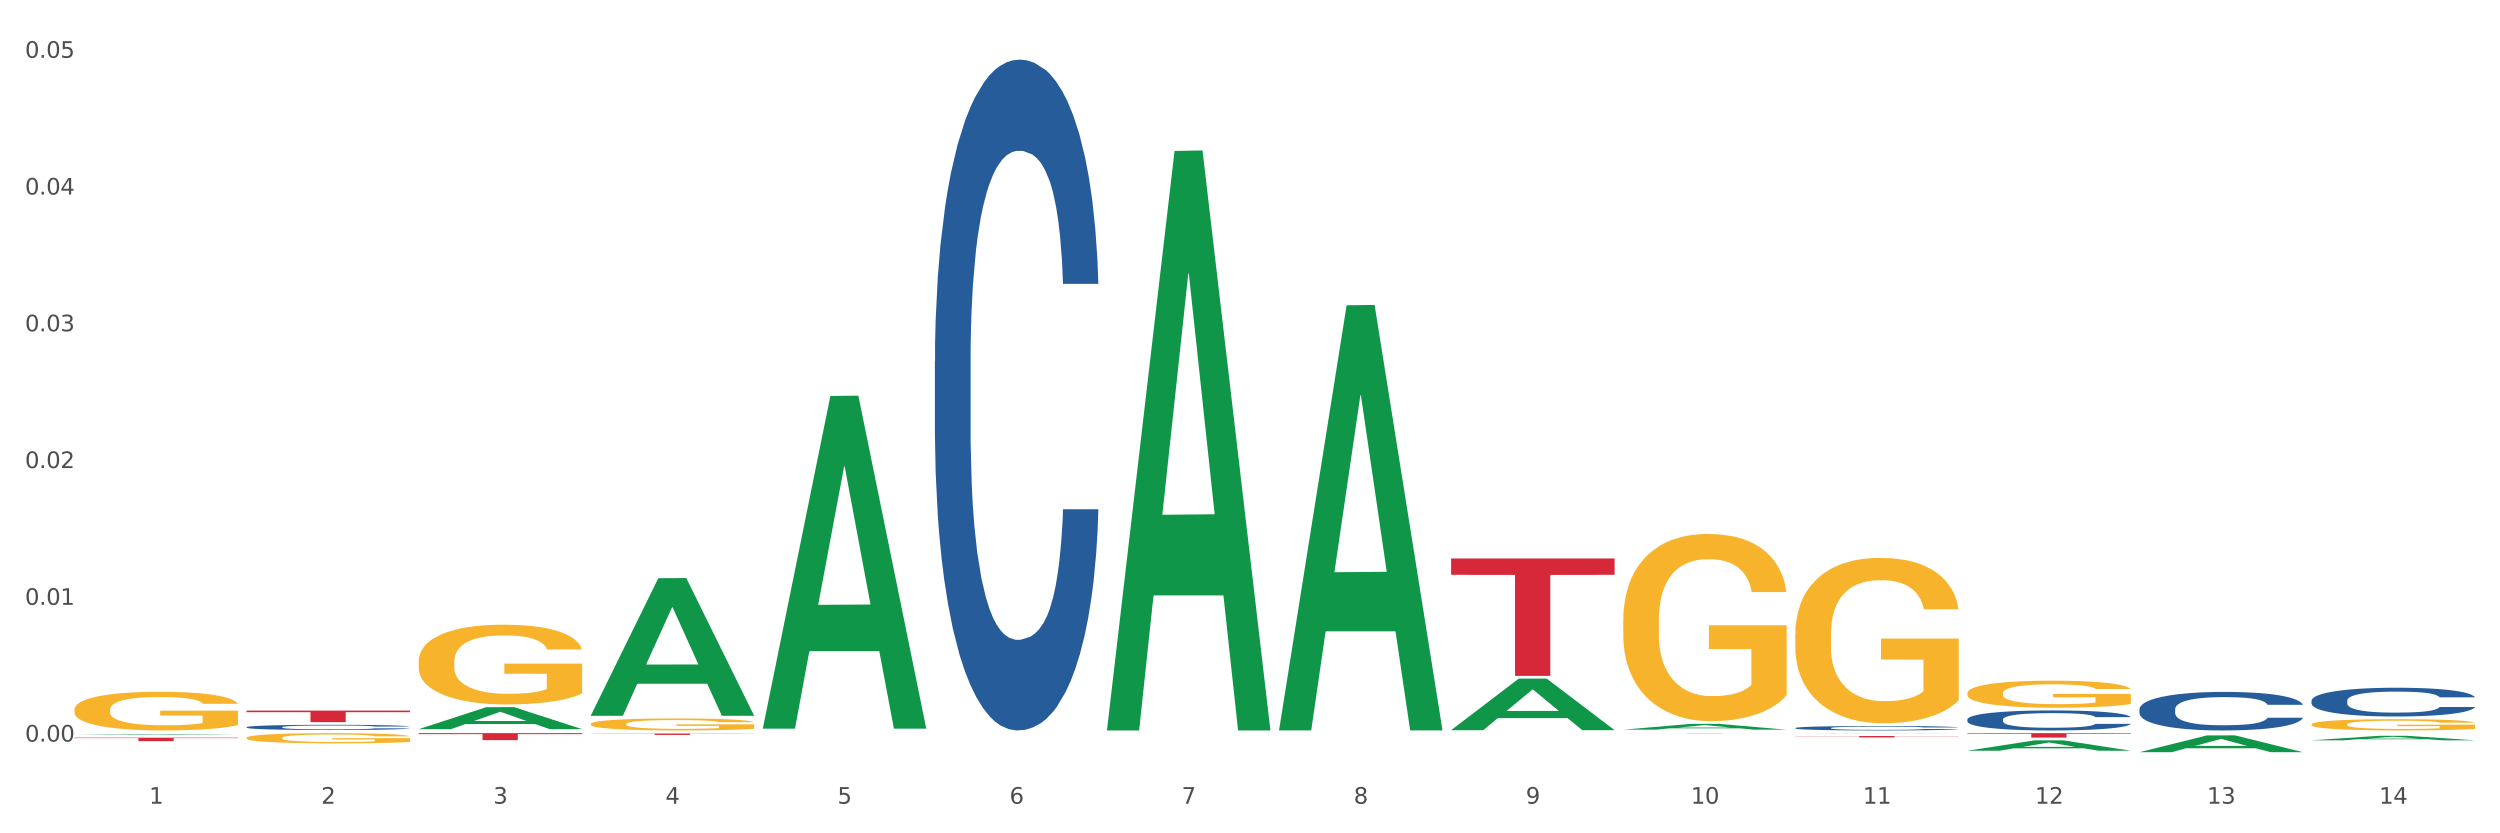
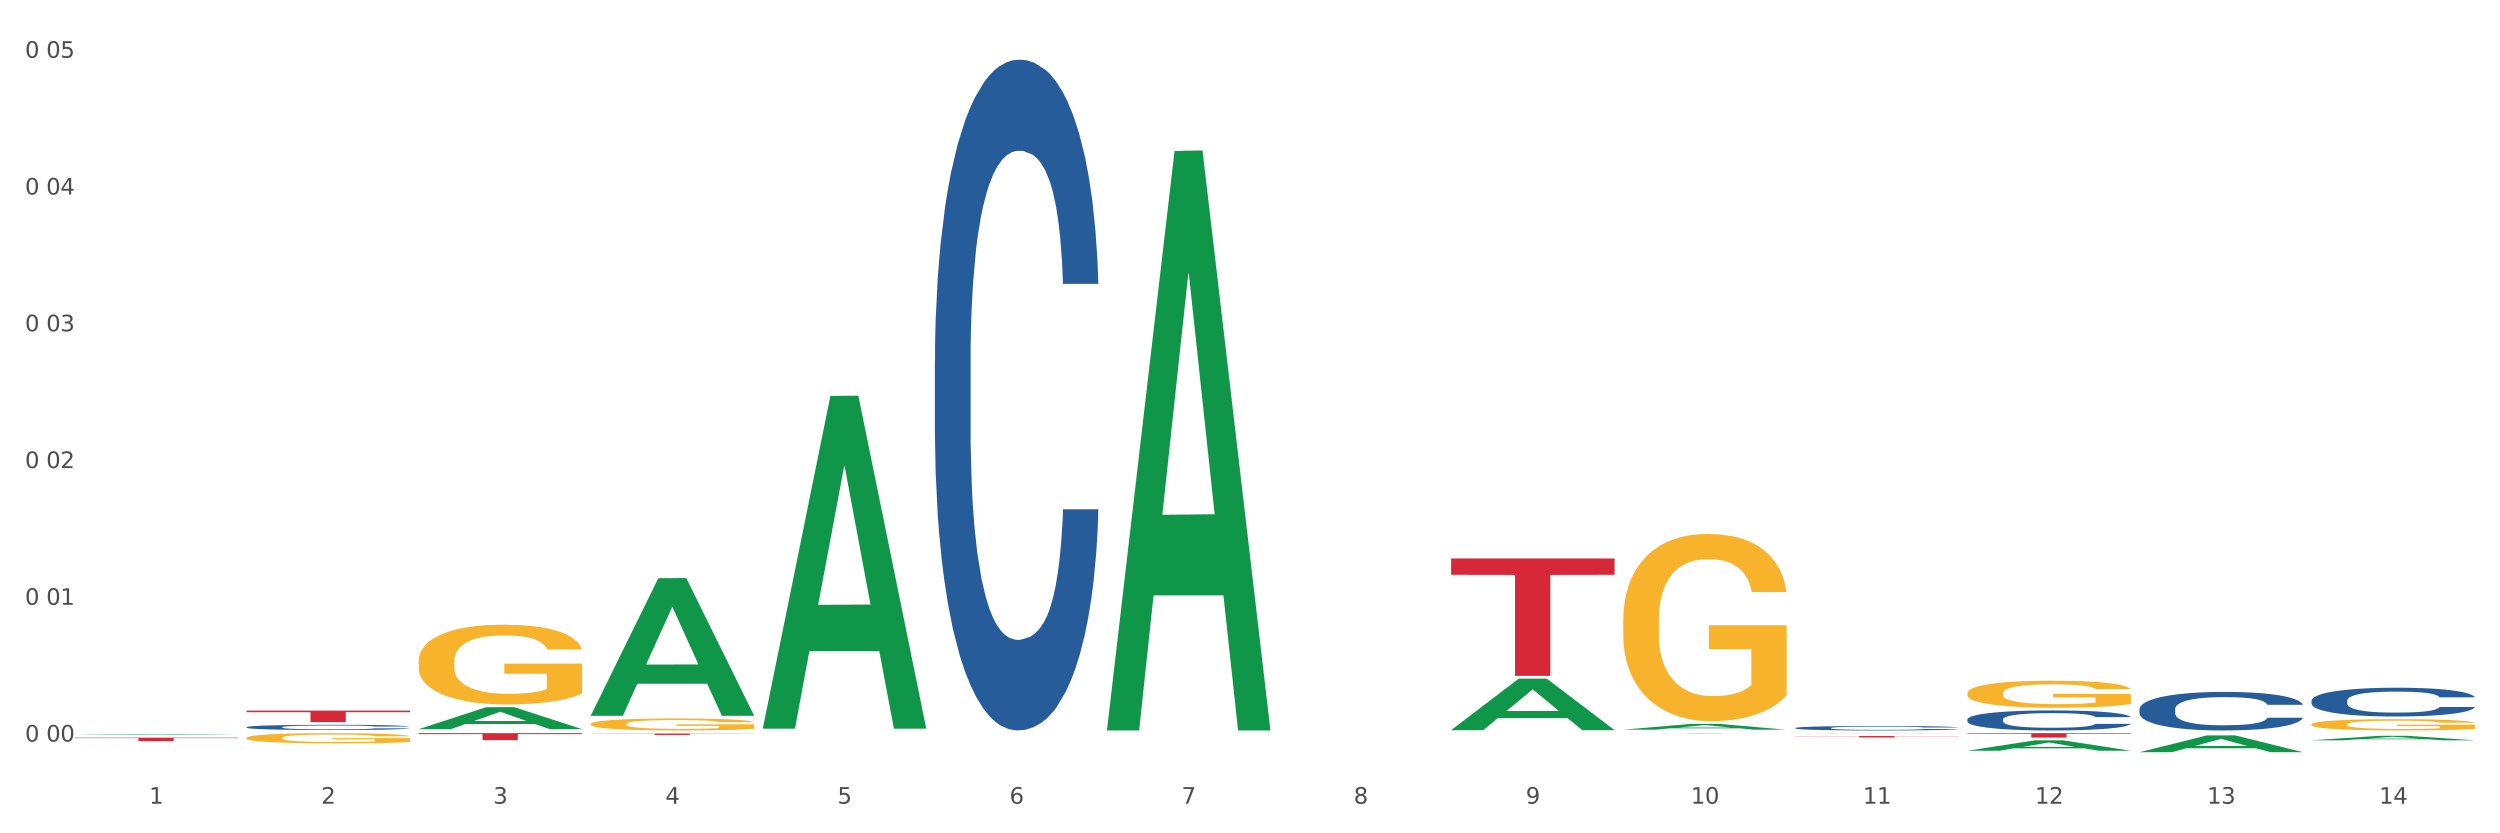
<svg xmlns="http://www.w3.org/2000/svg" xmlns:xlink="http://www.w3.org/1999/xlink" width="1080pt" height="360pt" viewBox="0 0 1080 360" version="1.1">
  <rect x="0" y="0" width="1080" height="360" fill="#333333" stroke="none" />
  <defs>
    <style type="text/css">*{stroke-linejoin: round; stroke-linecap: butt}</style>
  </defs>
  <g id="figure_1">
    <g id="patch_1">
      <path d="M 0 360  L 1080 360  L 1080 0  L 0 0  z " style="fill: #ffffff; stroke: #ffffff; stroke-linejoin: miter" />
    </g>
    <g id="axes_1">
      <g id="matplotlib.axis_1">
        <g id="xtick_1">
          <g id="text_1">
            <g style="fill: #4d4d4d" transform="translate(64.432 347.204) scale(0.096 -0.096)">
              <defs>
                <path id="DejaVuSans-31" d="M 794 531  L 1825 531  L 1825 4091  L 703 3866  L 703 4441  L 1819 4666  L 2450 4666  L 2450 531  L 3481 531  L 3481 0  L 794 0  L 794 531  z " transform="scale(0.016)" />
              </defs>
              <use xlink:href="#DejaVuSans-31" />
            </g>
          </g>
        </g>
        <g id="xtick_2">
          <g id="text_2">
            <g style="fill: #4d4d4d" transform="translate(138.771 347.204) scale(0.096 -0.096)">
              <defs>
                <path id="DejaVuSans-32" d="M 1228 531  L 3431 531  L 3431 0  L 469 0  L 469 531  Q 828 903 1448 1529  Q 2069 2156 2228 2338  Q 2531 2678 2651 2914  Q 2772 3150 2772 3378  Q 2772 3750 2511 3984  Q 2250 4219 1831 4219  Q 1534 4219 1204 4116  Q 875 4013 500 3803  L 500 4441  Q 881 4594 1212 4672  Q 1544 4750 1819 4750  Q 2544 4750 2975 4387  Q 3406 4025 3406 3419  Q 3406 3131 3298 2873  Q 3191 2616 2906 2266  Q 2828 2175 2409 1742  Q 1991 1309 1228 531  z " transform="scale(0.016)" />
              </defs>
              <use xlink:href="#DejaVuSans-32" />
            </g>
          </g>
        </g>
        <g id="xtick_3">
          <g id="text_3">
            <g style="fill: #4d4d4d" transform="translate(213.109 347.204) scale(0.096 -0.096)">
              <defs>
                <path id="DejaVuSans-33" d="M 2597 2516  Q 3050 2419 3304 2112  Q 3559 1806 3559 1356  Q 3559 666 3084 287  Q 2609 -91 1734 -91  Q 1441 -91 1130 -33  Q 819 25 488 141  L 488 750  Q 750 597 1062 519  Q 1375 441 1716 441  Q 2309 441 2620 675  Q 2931 909 2931 1356  Q 2931 1769 2642 2001  Q 2353 2234 1838 2234  L 1294 2234  L 1294 2753  L 1863 2753  Q 2328 2753 2575 2939  Q 2822 3125 2822 3475  Q 2822 3834 2567 4026  Q 2313 4219 1838 4219  Q 1578 4219 1281 4162  Q 984 4106 628 3988  L 628 4550  Q 988 4650 1302 4700  Q 1616 4750 1894 4750  Q 2613 4750 3031 4423  Q 3450 4097 3450 3541  Q 3450 3153 3228 2886  Q 3006 2619 2597 2516  z " transform="scale(0.016)" />
              </defs>
              <use xlink:href="#DejaVuSans-33" />
            </g>
          </g>
        </g>
        <g id="xtick_4">
          <g id="text_4">
            <g style="fill: #4d4d4d" transform="translate(287.448 347.204) scale(0.096 -0.096)">
              <defs>
                <path id="DejaVuSans-34" d="M 2419 4116  L 825 1625  L 2419 1625  L 2419 4116  z M 2253 4666  L 3047 4666  L 3047 1625  L 3713 1625  L 3713 1100  L 3047 1100  L 3047 0  L 2419 0  L 2419 1100  L 313 1100  L 313 1709  L 2253 4666  z " transform="scale(0.016)" />
              </defs>
              <use xlink:href="#DejaVuSans-34" />
            </g>
          </g>
        </g>
        <g id="xtick_5">
          <g id="text_5">
            <g style="fill: #4d4d4d" transform="translate(361.787 347.204) scale(0.096 -0.096)">
              <defs>
                <path id="DejaVuSans-35" d="M 691 4666  L 3169 4666  L 3169 4134  L 1269 4134  L 1269 2991  Q 1406 3038 1543 3061  Q 1681 3084 1819 3084  Q 2600 3084 3056 2656  Q 3513 2228 3513 1497  Q 3513 744 3044 326  Q 2575 -91 1722 -91  Q 1428 -91 1123 -41  Q 819 9 494 109  L 494 744  Q 775 591 1075 516  Q 1375 441 1709 441  Q 2250 441 2565 725  Q 2881 1009 2881 1497  Q 2881 1984 2565 2268  Q 2250 2553 1709 2553  Q 1456 2553 1204 2497  Q 953 2441 691 2322  L 691 4666  z " transform="scale(0.016)" />
              </defs>
              <use xlink:href="#DejaVuSans-35" />
            </g>
          </g>
        </g>
        <g id="xtick_6">
          <g id="text_6">
            <g style="fill: #4d4d4d" transform="translate(436.125 347.204) scale(0.096 -0.096)">
              <defs>
                <path id="DejaVuSans-36" d="M 2113 2584  Q 1688 2584 1439 2293  Q 1191 2003 1191 1497  Q 1191 994 1439 701  Q 1688 409 2113 409  Q 2538 409 2786 701  Q 3034 994 3034 1497  Q 3034 2003 2786 2293  Q 2538 2584 2113 2584  z M 3366 4563  L 3366 3988  Q 3128 4100 2886 4159  Q 2644 4219 2406 4219  Q 1781 4219 1451 3797  Q 1122 3375 1075 2522  Q 1259 2794 1537 2939  Q 1816 3084 2150 3084  Q 2853 3084 3261 2657  Q 3669 2231 3669 1497  Q 3669 778 3244 343  Q 2819 -91 2113 -91  Q 1303 -91 875 529  Q 447 1150 447 2328  Q 447 3434 972 4092  Q 1497 4750 2381 4750  Q 2619 4750 2861 4703  Q 3103 4656 3366 4563  z " transform="scale(0.016)" />
              </defs>
              <use xlink:href="#DejaVuSans-36" />
            </g>
          </g>
        </g>
        <g id="xtick_7">
          <g id="text_7">
            <g style="fill: #4d4d4d" transform="translate(510.464 347.204) scale(0.096 -0.096)">
              <defs>
                <path id="DejaVuSans-37" d="M 525 4666  L 3525 4666  L 3525 4397  L 1831 0  L 1172 0  L 2766 4134  L 525 4134  L 525 4666  z " transform="scale(0.016)" />
              </defs>
              <use xlink:href="#DejaVuSans-37" />
            </g>
          </g>
        </g>
        <g id="xtick_8">
          <g id="text_8">
            <g style="fill: #4d4d4d" transform="translate(584.803 347.204) scale(0.096 -0.096)">
              <defs>
                <path id="DejaVuSans-38" d="M 2034 2216  Q 1584 2216 1326 1975  Q 1069 1734 1069 1313  Q 1069 891 1326 650  Q 1584 409 2034 409  Q 2484 409 2743 651  Q 3003 894 3003 1313  Q 3003 1734 2745 1975  Q 2488 2216 2034 2216  z M 1403 2484  Q 997 2584 770 2862  Q 544 3141 544 3541  Q 544 4100 942 4425  Q 1341 4750 2034 4750  Q 2731 4750 3128 4425  Q 3525 4100 3525 3541  Q 3525 3141 3298 2862  Q 3072 2584 2669 2484  Q 3125 2378 3379 2068  Q 3634 1759 3634 1313  Q 3634 634 3220 271  Q 2806 -91 2034 -91  Q 1263 -91 848 271  Q 434 634 434 1313  Q 434 1759 690 2068  Q 947 2378 1403 2484  z M 1172 3481  Q 1172 3119 1398 2916  Q 1625 2713 2034 2713  Q 2441 2713 2670 2916  Q 2900 3119 2900 3481  Q 2900 3844 2670 4047  Q 2441 4250 2034 4250  Q 1625 4250 1398 4047  Q 1172 3844 1172 3481  z " transform="scale(0.016)" />
              </defs>
              <use xlink:href="#DejaVuSans-38" />
            </g>
          </g>
        </g>
        <g id="xtick_9">
          <g id="text_9">
            <g style="fill: #4d4d4d" transform="translate(659.142 347.204) scale(0.096 -0.096)">
              <defs>
                <path id="DejaVuSans-39" d="M 703 97  L 703 672  Q 941 559 1184 500  Q 1428 441 1663 441  Q 2288 441 2617 861  Q 2947 1281 2994 2138  Q 2813 1869 2534 1725  Q 2256 1581 1919 1581  Q 1219 1581 811 2004  Q 403 2428 403 3163  Q 403 3881 828 4315  Q 1253 4750 1959 4750  Q 2769 4750 3195 4129  Q 3622 3509 3622 2328  Q 3622 1225 3098 567  Q 2575 -91 1691 -91  Q 1453 -91 1209 -44  Q 966 3 703 97  z M 1959 2075  Q 2384 2075 2632 2365  Q 2881 2656 2881 3163  Q 2881 3666 2632 3958  Q 2384 4250 1959 4250  Q 1534 4250 1286 3958  Q 1038 3666 1038 3163  Q 1038 2656 1286 2365  Q 1534 2075 1959 2075  z " transform="scale(0.016)" />
              </defs>
              <use xlink:href="#DejaVuSans-39" />
            </g>
          </g>
        </g>
        <g id="xtick_10">
          <g id="text_10">
            <g style="fill: #4d4d4d" transform="translate(730.426 347.204) scale(0.096 -0.096)">
              <defs>
                <path id="DejaVuSans-30" d="M 2034 4250  Q 1547 4250 1301 3770  Q 1056 3291 1056 2328  Q 1056 1369 1301 889  Q 1547 409 2034 409  Q 2525 409 2770 889  Q 3016 1369 3016 2328  Q 3016 3291 2770 3770  Q 2525 4250 2034 4250  z M 2034 4750  Q 2819 4750 3233 4129  Q 3647 3509 3647 2328  Q 3647 1150 3233 529  Q 2819 -91 2034 -91  Q 1250 -91 836 529  Q 422 1150 422 2328  Q 422 3509 836 4129  Q 1250 4750 2034 4750  z " transform="scale(0.016)" />
              </defs>
              <use xlink:href="#DejaVuSans-31" />
              <use xlink:href="#DejaVuSans-30" transform="translate(63.623 0)" />
            </g>
          </g>
        </g>
        <g id="xtick_11">
          <g id="text_11">
            <g style="fill: #4d4d4d" transform="translate(804.765 347.204) scale(0.096 -0.096)">
              <use xlink:href="#DejaVuSans-31" />
              <use xlink:href="#DejaVuSans-31" transform="translate(63.623 0)" />
            </g>
          </g>
        </g>
        <g id="xtick_12">
          <g id="text_12">
            <g style="fill: #4d4d4d" transform="translate(879.104 347.204) scale(0.096 -0.096)">
              <use xlink:href="#DejaVuSans-31" />
              <use xlink:href="#DejaVuSans-32" transform="translate(63.623 0)" />
            </g>
          </g>
        </g>
        <g id="xtick_13">
          <g id="text_13">
            <g style="fill: #4d4d4d" transform="translate(953.442 347.204) scale(0.096 -0.096)">
              <use xlink:href="#DejaVuSans-31" />
              <use xlink:href="#DejaVuSans-33" transform="translate(63.623 0)" />
            </g>
          </g>
        </g>
        <g id="xtick_14">
          <g id="text_14">
            <g style="fill: #4d4d4d" transform="translate(1027.781 347.204) scale(0.096 -0.096)">
              <use xlink:href="#DejaVuSans-31" />
              <use xlink:href="#DejaVuSans-34" transform="translate(63.623 0)" />
            </g>
          </g>
        </g>
        <g id="xtick_15" />
        <g id="xtick_16" />
        <g id="xtick_17" />
        <g id="xtick_18" />
        <g id="xtick_19" />
        <g id="xtick_20" />
        <g id="xtick_21" />
        <g id="xtick_22" />
        <g id="xtick_23" />
        <g id="xtick_24" />
        <g id="xtick_25" />
        <g id="xtick_26" />
        <g id="xtick_27" />
      </g>
      <g id="matplotlib.axis_2">
        <g id="ytick_1">
          <g id="text_15">
            <g style="fill: #4d4d4d" transform="translate(10.8 320.365) scale(0.096 -0.096)">
              <defs>
-                 <path id="DejaVuSans-2e" d="M 684 794  L 1344 794  L 1344 0  L 684 0  L 684 794  z " transform="scale(0.016)" />
-               </defs>
+                 </defs>
              <use xlink:href="#DejaVuSans-30" />
              <use xlink:href="#DejaVuSans-2e" transform="translate(63.623 0)" />
              <use xlink:href="#DejaVuSans-30" transform="translate(95.41 0)" />
              <use xlink:href="#DejaVuSans-30" transform="translate(159.033 0)" />
            </g>
          </g>
        </g>
        <g id="ytick_2">
          <g id="text_16">
            <g style="fill: #4d4d4d" transform="translate(10.8 261.286) scale(0.096 -0.096)">
              <use xlink:href="#DejaVuSans-30" />
              <use xlink:href="#DejaVuSans-2e" transform="translate(63.623 0)" />
              <use xlink:href="#DejaVuSans-30" transform="translate(95.41 0)" />
              <use xlink:href="#DejaVuSans-31" transform="translate(159.033 0)" />
            </g>
          </g>
        </g>
        <g id="ytick_3">
          <g id="text_17">
            <g style="fill: #4d4d4d" transform="translate(10.8 202.207) scale(0.096 -0.096)">
              <use xlink:href="#DejaVuSans-30" />
              <use xlink:href="#DejaVuSans-2e" transform="translate(63.623 0)" />
              <use xlink:href="#DejaVuSans-30" transform="translate(95.41 0)" />
              <use xlink:href="#DejaVuSans-32" transform="translate(159.033 0)" />
            </g>
          </g>
        </g>
        <g id="ytick_4">
          <g id="text_18">
            <g style="fill: #4d4d4d" transform="translate(10.8 143.128) scale(0.096 -0.096)">
              <use xlink:href="#DejaVuSans-30" />
              <use xlink:href="#DejaVuSans-2e" transform="translate(63.623 0)" />
              <use xlink:href="#DejaVuSans-30" transform="translate(95.41 0)" />
              <use xlink:href="#DejaVuSans-33" transform="translate(159.033 0)" />
            </g>
          </g>
        </g>
        <g id="ytick_5">
          <g id="text_19">
            <g style="fill: #4d4d4d" transform="translate(10.8 84.049) scale(0.096 -0.096)">
              <use xlink:href="#DejaVuSans-30" />
              <use xlink:href="#DejaVuSans-2e" transform="translate(63.623 0)" />
              <use xlink:href="#DejaVuSans-30" transform="translate(95.41 0)" />
              <use xlink:href="#DejaVuSans-34" transform="translate(159.033 0)" />
            </g>
          </g>
        </g>
        <g id="ytick_6">
          <g id="text_20">
            <g style="fill: #4d4d4d" transform="translate(10.8 24.97) scale(0.096 -0.096)">
              <use xlink:href="#DejaVuSans-30" />
              <use xlink:href="#DejaVuSans-2e" transform="translate(63.623 0)" />
              <use xlink:href="#DejaVuSans-30" transform="translate(95.41 0)" />
              <use xlink:href="#DejaVuSans-35" transform="translate(159.033 0)" />
            </g>
          </g>
        </g>
        <g id="ytick_7" />
        <g id="ytick_8" />
        <g id="ytick_9" />
        <g id="ytick_10" />
        <g id="ytick_11" />
      </g>
      <g id="PolyCollection_1">
        <path d="M 329.53 314.512  L 329.603 314.377  L 358.725 171.055  L 370.811 170.92  L 400.152 314.782  L 386.173 314.782  L 379.839 281.282  L 349.77 281.282  L 349.551 281.822  L 343.436 314.782  L 329.53 314.782  L 329.53 314.512  L 353.556 261.29  L 376.053 261.154  L 364.914 201.583  L 364.768 201.313  L 364.622 201.718  L 353.483 261.154  L 353.556 261.29  L 329.53 314.512  z " clip-path="url(#p7971cd06d1)" style="fill: #109648" />
        <path d="M 255.191 309.102  L 255.264 309.046  L 284.386 249.778  L 296.472 249.722  L 325.813 309.214  L 311.834 309.214  L 305.5 295.36  L 275.431 295.36  L 275.213 295.584  L 269.097 309.214  L 255.191 309.214  L 255.191 309.102  L 279.217 287.093  L 301.714 287.037  L 290.575 262.402  L 290.429 262.291  L 290.284 262.458  L 279.144 287.037  L 279.217 287.093  L 255.191 309.102  z " clip-path="url(#p7971cd06d1)" style="fill: #109648" />
-         <path d="M 552.546 315.191  L 552.619 315.019  L 581.741 131.887  L 593.827 131.715  L 623.168 315.537  L 609.189 315.537  L 602.855 272.731  L 572.786 272.731  L 572.568 273.422  L 566.452 315.537  L 552.546 315.537  L 552.546 315.191  L 576.572 247.186  L 599.069 247.013  L 587.93 170.896  L 587.784 170.55  L 587.638 171.068  L 576.499 247.013  L 576.572 247.186  L 552.546 315.191  z " clip-path="url(#p7971cd06d1)" style="fill: #109648" />
        <path d="M 478.207 315.083  L 478.28 314.848  L 507.402 65.215  L 519.488 64.98  L 548.829 315.554  L 534.85 315.554  L 528.516 257.204  L 498.447 257.204  L 498.229 258.145  L 492.113 315.554  L 478.207 315.554  L 478.207 315.083  L 502.233 222.383  L 524.73 222.147  L 513.591 118.388  L 513.445 117.918  L 513.3 118.624  L 502.16 222.147  L 502.233 222.383  L 478.207 315.083  z " clip-path="url(#p7971cd06d1)" style="fill: #109648" />
        <path d="M 180.852 314.991  L 180.925 314.982  L 210.048 305.5  L 222.133 305.491  L 251.474 315.009  L 237.495 315.009  L 231.161 312.792  L 201.092 312.792  L 200.874 312.828  L 194.758 315.009  L 180.852 315.009  L 180.852 314.991  L 204.878 311.47  L 227.375 311.461  L 216.236 307.519  L 216.09 307.502  L 215.945 307.528  L 204.806 311.461  L 204.878 311.47  L 180.852 314.991  z " clip-path="url(#p7971cd06d1)" style="fill: #109648" />
        <path d="M 32.175 317.496  L 32.248 317.496  L 61.37 317.185  L 73.456 317.185  L 102.797 317.497  L 88.818 317.497  L 82.484 317.424  L 52.415 317.424  L 52.197 317.425  L 46.081 317.497  L 32.175 317.497  L 32.175 317.496  L 56.201 317.381  L 78.698 317.38  L 67.559 317.251  L 67.413 317.25  L 67.267 317.251  L 56.128 317.38  L 56.201 317.381  L 32.175 317.496  z " clip-path="url(#p7971cd06d1)" style="fill: #109648" />
        <path d="M 403.869 155.969  L 403.952 155.704  L 403.952 148.294  L 404.202 138.237  L 405.121 119.711  L 406.289 105.685  L 408.293 89.276  L 409.378 82.395  L 410.797 74.72  L 413.719 62.282  L 417.058 51.695  L 419.395 45.873  L 421.148 42.168  L 425.072 35.552  L 427.326 32.64  L 429.663 30.259  L 431.666 28.671  L 435.006 26.818  L 437.677 26.024  L 440.766 25.759  L 443.353 26.024  L 446.776 27.083  L 451.785 30.259  L 453.704 32.111  L 456.292 35.287  L 458.964 39.521  L 461.134 43.756  L 463.638 49.843  L 466.226 57.782  L 468.73 67.839  L 470.483 77.102  L 471.903 86.894  L 473.155 98.804  L 474.073 111.772  L 474.49 122.622  L 459.214 122.622  L 458.797 112.83  L 457.962 102.244  L 457.127 95.098  L 456.209 89.276  L 454.79 82.66  L 453.538 78.425  L 451.451 73.397  L 449.531 70.221  L 447.945 68.369  L 446.025 66.781  L 441.934 65.193  L 439.012 65.193  L 437.176 65.722  L 434.922 67.045  L 433.002 68.898  L 430.748 72.074  L 428.995 75.514  L 427.242 80.013  L 426.24 83.189  L 424.738 89.011  L 423.736 93.775  L 422.401 101.979  L 421.649 107.802  L 420.314 122.887  L 419.729 134.002  L 419.479 141.677  L 419.312 150.146  L 419.312 191.432  L 419.813 209.958  L 420.23 217.897  L 420.898 226.895  L 422.15 238.54  L 423.987 249.92  L 425.907 258.124  L 427.493 263.153  L 428.995 266.858  L 430.498 269.769  L 432.334 272.416  L 433.837 274.004  L 436.091 275.591  L 438.762 276.385  L 440.849 276.385  L 445.106 275.062  L 447.026 273.739  L 448.863 271.886  L 450.866 268.975  L 452.452 265.799  L 453.371 263.417  L 454.873 258.389  L 456.042 253.096  L 457.044 247.009  L 457.711 241.716  L 458.463 233.776  L 459.047 224.778  L 459.214 220.014  L 474.49 220.014  L 474.156 229.542  L 473.572 238.805  L 472.403 251.243  L 471.485 258.389  L 470.066 267.123  L 468.563 274.533  L 466.477 282.737  L 464.557 288.824  L 462.553 294.117  L 460.383 298.881  L 456.459 305.497  L 455.04 307.35  L 452.035 310.526  L 449.698 312.378  L 446.275 314.231  L 442.769 315.289  L 439.096 315.554  L 435.84 315.025  L 432.251 313.437  L 429.997 311.849  L 427.493 309.467  L 424.571 305.762  L 421.816 301.263  L 419.228 295.97  L 416.808 289.883  L 414.554 283.002  L 411.632 271.622  L 409.462 260.506  L 407.875 250.185  L 406.79 241.451  L 405.705 230.336  L 405.121 222.661  L 404.202 204.135  L 403.869 186.933  L 403.869 155.969  z " clip-path="url(#p7971cd06d1)" style="fill: #255c99" />
        <path d="M 106.514 314.13  L 106.597 314.128  L 106.597 314.07  L 106.848 313.992  L 107.766 313.847  L 108.935 313.738  L 110.938 313.61  L 112.023 313.556  L 113.442 313.496  L 116.364 313.399  L 119.703 313.316  L 122.04 313.271  L 123.794 313.242  L 127.717 313.19  L 129.971 313.167  L 132.308 313.149  L 134.312 313.136  L 137.651 313.122  L 140.322 313.116  L 143.411 313.114  L 145.998 313.116  L 149.421 313.124  L 154.43 313.149  L 156.35 313.163  L 158.937 313.188  L 161.609 313.221  L 163.779 313.254  L 166.283 313.302  L 168.871 313.364  L 171.376 313.442  L 173.129 313.515  L 174.548 313.591  L 175.8 313.684  L 176.718 313.785  L 177.135 313.87  L 161.859 313.87  L 161.442 313.793  L 160.607 313.711  L 159.772 313.655  L 158.854 313.61  L 157.435 313.558  L 156.183 313.525  L 154.096 313.486  L 152.176 313.461  L 150.59 313.446  L 148.67 313.434  L 144.579 313.422  L 141.658 313.422  L 139.821 313.426  L 137.567 313.436  L 135.647 313.45  L 133.393 313.475  L 131.64 313.502  L 129.887 313.537  L 128.886 313.562  L 127.383 313.607  L 126.381 313.645  L 125.046 313.709  L 124.294 313.754  L 122.959 313.872  L 122.374 313.959  L 122.124 314.019  L 121.957 314.085  L 121.957 314.407  L 122.458 314.552  L 122.875 314.614  L 123.543 314.684  L 124.795 314.775  L 126.632 314.864  L 128.552 314.928  L 130.138 314.967  L 131.64 314.996  L 133.143 315.019  L 134.979 315.04  L 136.482 315.052  L 138.736 315.064  L 141.407 315.071  L 143.494 315.071  L 147.751 315.06  L 149.671 315.05  L 151.508 315.035  L 153.511 315.013  L 155.097 314.988  L 156.016 314.969  L 157.518 314.93  L 158.687 314.889  L 159.689 314.841  L 160.357 314.8  L 161.108 314.738  L 161.692 314.668  L 161.859 314.63  L 177.135 314.63  L 176.802 314.705  L 176.217 314.777  L 175.049 314.874  L 174.13 314.93  L 172.711 314.998  L 171.209 315.056  L 169.122 315.12  L 167.202 315.168  L 165.198 315.209  L 163.028 315.246  L 159.104 315.298  L 157.685 315.312  L 154.68 315.337  L 152.343 315.352  L 148.92 315.366  L 145.414 315.374  L 141.741 315.376  L 138.486 315.372  L 134.896 315.36  L 132.642 315.347  L 130.138 315.329  L 127.216 315.3  L 124.461 315.265  L 121.874 315.223  L 119.453 315.176  L 117.199 315.122  L 114.277 315.033  L 112.107 314.947  L 110.521 314.866  L 109.435 314.798  L 108.35 314.711  L 107.766 314.651  L 106.848 314.506  L 106.514 314.372  L 106.514 314.13  z " clip-path="url(#p7971cd06d1)" style="fill: #255c99" />
        <path d="M 775.562 316.798  L 775.635 316.798  L 804.757 316.718  L 816.843 316.718  L 846.184 316.798  L 832.205 316.798  L 825.871 316.78  L 795.802 316.78  L 795.584 316.78  L 789.468 316.798  L 775.562 316.798  L 775.562 316.798  L 799.588 316.768  L 822.085 316.768  L 810.946 316.735  L 810.8 316.735  L 810.655 316.735  L 799.515 316.768  L 799.588 316.768  L 775.562 316.798  z " clip-path="url(#p7971cd06d1)" style="fill: #109648" />
        <path d="M 849.901 324.309  L 849.974 324.305  L 879.096 319.815  L 891.182 319.81  L 920.523 324.318  L 906.544 324.318  L 900.21 323.268  L 870.141 323.268  L 869.922 323.285  L 863.807 324.318  L 849.901 324.318  L 849.901 324.309  L 873.927 322.642  L 896.424 322.638  L 885.284 320.771  L 885.139 320.763  L 884.993 320.775  L 873.854 322.638  L 873.927 322.642  L 849.901 324.309  z " clip-path="url(#p7971cd06d1)" style="fill: #109648" />
        <path d="M 701.223 315.225  L 701.296 315.223  L 730.419 312.708  L 742.504 312.706  L 771.845 315.23  L 757.866 315.23  L 751.532 314.642  L 721.463 314.642  L 721.245 314.652  L 715.129 315.23  L 701.223 315.23  L 701.223 315.225  L 725.249 314.291  L 747.746 314.289  L 736.607 313.244  L 736.461 313.239  L 736.316 313.246  L 725.177 314.289  L 725.249 314.291  L 701.223 315.225  z " clip-path="url(#p7971cd06d1)" style="fill: #109648" />
        <path d="M 626.885 315.391  L 626.957 315.37  L 656.08 293.167  L 668.166 293.146  L 697.506 315.433  L 683.528 315.433  L 677.194 310.243  L 647.125 310.243  L 646.906 310.327  L 640.791 315.433  L 626.885 315.433  L 626.885 315.391  L 650.911 307.146  L 673.408 307.125  L 662.268 297.896  L 662.123 297.855  L 661.977 297.917  L 650.838 307.125  L 650.911 307.146  L 626.885 315.391  z " clip-path="url(#p7971cd06d1)" style="fill: #109648" />
        <path d="M 998.578 302.68  L 998.662 302.669  L 998.662 302.351  L 998.912 301.92  L 999.83 301.126  L 1000.999 300.525  L 1003.003 299.821  L 1004.088 299.526  L 1005.507 299.197  L 1008.429 298.664  L 1011.768 298.21  L 1014.105 297.961  L 1015.858 297.802  L 1019.781 297.518  L 1022.035 297.393  L 1024.373 297.291  L 1026.376 297.223  L 1029.715 297.144  L 1032.387 297.11  L 1035.475 297.098  L 1038.063 297.11  L 1041.486 297.155  L 1046.494 297.291  L 1048.414 297.371  L 1051.002 297.507  L 1053.673 297.688  L 1055.844 297.87  L 1058.348 298.131  L 1060.936 298.471  L 1063.44 298.902  L 1065.193 299.299  L 1066.612 299.719  L 1067.864 300.23  L 1068.783 300.786  L 1069.2 301.251  L 1053.924 301.251  L 1053.506 300.831  L 1052.671 300.377  L 1051.837 300.071  L 1050.918 299.821  L 1049.499 299.538  L 1048.247 299.356  L 1046.16 299.141  L 1044.24 299.004  L 1042.654 298.925  L 1040.734 298.857  L 1036.644 298.789  L 1033.722 298.789  L 1031.886 298.812  L 1029.632 298.868  L 1027.712 298.948  L 1025.458 299.084  L 1023.705 299.231  L 1021.952 299.424  L 1020.95 299.56  L 1019.448 299.81  L 1018.446 300.014  L 1017.11 300.366  L 1016.359 300.615  L 1015.023 301.262  L 1014.439 301.739  L 1014.188 302.068  L 1014.022 302.431  L 1014.022 304.201  L 1014.522 304.995  L 1014.94 305.335  L 1015.608 305.721  L 1016.86 306.22  L 1018.696 306.708  L 1020.616 307.06  L 1022.202 307.275  L 1023.705 307.434  L 1025.207 307.559  L 1027.044 307.672  L 1028.547 307.74  L 1030.8 307.809  L 1033.472 307.843  L 1035.559 307.843  L 1039.816 307.786  L 1041.736 307.729  L 1043.572 307.65  L 1045.576 307.525  L 1047.162 307.389  L 1048.08 307.287  L 1049.583 307.071  L 1050.752 306.844  L 1051.753 306.583  L 1052.421 306.356  L 1053.172 306.016  L 1053.757 305.63  L 1053.924 305.426  L 1069.2 305.426  L 1068.866 305.834  L 1068.282 306.232  L 1067.113 306.765  L 1066.195 307.071  L 1064.776 307.446  L 1063.273 307.763  L 1061.186 308.115  L 1059.266 308.376  L 1057.263 308.603  L 1055.092 308.807  L 1051.169 309.091  L 1049.75 309.17  L 1046.745 309.306  L 1044.407 309.386  L 1040.985 309.465  L 1037.479 309.51  L 1033.806 309.522  L 1030.55 309.499  L 1026.96 309.431  L 1024.707 309.363  L 1022.202 309.261  L 1019.281 309.102  L 1016.526 308.909  L 1013.938 308.682  L 1011.517 308.421  L 1009.263 308.126  L 1006.342 307.638  L 1004.171 307.162  L 1002.585 306.719  L 1001.5 306.345  L 1000.415 305.868  L 999.83 305.539  L 998.912 304.745  L 998.578 304.008  L 998.578 302.68  z " clip-path="url(#p7971cd06d1)" style="fill: #255c99" />
        <path d="M 924.24 306.385  L 924.323 306.37  L 924.323 305.944  L 924.573 305.366  L 925.492 304.302  L 926.66 303.496  L 928.664 302.553  L 929.749 302.158  L 931.168 301.717  L 934.09 301.002  L 937.429 300.394  L 939.766 300.06  L 941.519 299.847  L 945.443 299.467  L 947.697 299.299  L 950.034 299.162  L 952.037 299.071  L 955.377 298.965  L 958.048 298.919  L 961.136 298.904  L 963.724 298.919  L 967.147 298.98  L 972.155 299.162  L 974.075 299.269  L 976.663 299.451  L 979.335 299.695  L 981.505 299.938  L 984.009 300.288  L 986.597 300.744  L 989.101 301.322  L 990.854 301.854  L 992.273 302.416  L 993.526 303.101  L 994.444 303.846  L 994.861 304.469  L 979.585 304.469  L 979.168 303.907  L 978.333 303.298  L 977.498 302.888  L 976.58 302.553  L 975.161 302.173  L 973.908 301.93  L 971.822 301.641  L 969.902 301.458  L 968.316 301.352  L 966.396 301.261  L 962.305 301.17  L 959.383 301.17  L 957.547 301.2  L 955.293 301.276  L 953.373 301.382  L 951.119 301.565  L 949.366 301.763  L 947.613 302.021  L 946.611 302.204  L 945.109 302.538  L 944.107 302.812  L 942.771 303.283  L 942.02 303.618  L 940.685 304.484  L 940.1 305.123  L 939.85 305.564  L 939.683 306.051  L 939.683 308.423  L 940.184 309.487  L 940.601 309.943  L 941.269 310.46  L 942.521 311.129  L 944.358 311.783  L 946.278 312.254  L 947.864 312.543  L 949.366 312.756  L 950.869 312.923  L 952.705 313.075  L 954.208 313.167  L 956.462 313.258  L 959.133 313.304  L 961.22 313.304  L 965.477 313.228  L 967.397 313.152  L 969.234 313.045  L 971.237 312.878  L 972.823 312.695  L 973.742 312.559  L 975.244 312.27  L 976.413 311.965  L 977.415 311.616  L 978.082 311.312  L 978.834 310.855  L 979.418 310.338  L 979.585 310.065  L 994.861 310.065  L 994.527 310.612  L 993.943 311.144  L 992.774 311.859  L 991.856 312.27  L 990.437 312.771  L 988.934 313.197  L 986.847 313.669  L 984.927 314.018  L 982.924 314.322  L 980.754 314.596  L 976.83 314.976  L 975.411 315.083  L 972.406 315.265  L 970.069 315.372  L 966.646 315.478  L 963.14 315.539  L 959.467 315.554  L 956.211 315.524  L 952.622 315.432  L 950.368 315.341  L 947.864 315.204  L 944.942 314.991  L 942.187 314.733  L 939.599 314.429  L 937.178 314.079  L 934.925 313.684  L 932.003 313.03  L 929.832 312.391  L 928.246 311.798  L 927.161 311.296  L 926.076 310.658  L 925.492 310.217  L 924.573 309.152  L 924.24 308.164  L 924.24 306.385  z " clip-path="url(#p7971cd06d1)" style="fill: #255c99" />
        <path d="M 849.901 310.791  L 849.984 310.783  L 849.984 310.562  L 850.235 310.262  L 851.153 309.709  L 852.322 309.29  L 854.325 308.801  L 855.41 308.595  L 856.829 308.366  L 859.751 307.995  L 863.09 307.679  L 865.428 307.505  L 867.181 307.395  L 871.104 307.197  L 873.358 307.11  L 875.695 307.039  L 877.699 306.992  L 881.038 306.937  L 883.709 306.913  L 886.798 306.905  L 889.386 306.913  L 892.808 306.945  L 897.817 307.039  L 899.737 307.095  L 902.325 307.189  L 904.996 307.316  L 907.166 307.442  L 909.671 307.624  L 912.258 307.861  L 914.763 308.161  L 916.516 308.437  L 917.935 308.73  L 919.187 309.085  L 920.105 309.472  L 920.523 309.796  L 905.246 309.796  L 904.829 309.504  L 903.994 309.188  L 903.159 308.974  L 902.241 308.801  L 900.822 308.603  L 899.57 308.477  L 897.483 308.327  L 895.563 308.232  L 893.977 308.177  L 892.057 308.129  L 887.966 308.082  L 885.045 308.082  L 883.208 308.098  L 880.954 308.137  L 879.034 308.193  L 876.78 308.287  L 875.027 308.39  L 873.274 308.524  L 872.273 308.619  L 870.77 308.793  L 869.768 308.935  L 868.433 309.18  L 867.681 309.354  L 866.346 309.804  L 865.761 310.136  L 865.511 310.365  L 865.344 310.617  L 865.344 311.85  L 865.845 312.402  L 866.262 312.639  L 866.93 312.908  L 868.182 313.256  L 870.019 313.595  L 871.939 313.84  L 873.525 313.99  L 875.027 314.101  L 876.53 314.188  L 878.367 314.267  L 879.869 314.314  L 882.123 314.361  L 884.794 314.385  L 886.881 314.385  L 891.139 314.346  L 893.059 314.306  L 894.895 314.251  L 896.899 314.164  L 898.485 314.069  L 899.403 313.998  L 900.905 313.848  L 902.074 313.69  L 903.076 313.508  L 903.744 313.35  L 904.495 313.113  L 905.079 312.845  L 905.246 312.703  L 920.523 312.703  L 920.189 312.987  L 919.604 313.263  L 918.436 313.635  L 917.517 313.848  L 916.098 314.109  L 914.596 314.33  L 912.509 314.575  L 910.589 314.756  L 908.585 314.914  L 906.415 315.056  L 902.491 315.254  L 901.072 315.309  L 898.067 315.404  L 895.73 315.459  L 892.307 315.515  L 888.801 315.546  L 885.128 315.554  L 881.873 315.538  L 878.283 315.491  L 876.029 315.443  L 873.525 315.372  L 870.603 315.262  L 867.848 315.127  L 865.261 314.97  L 862.84 314.788  L 860.586 314.582  L 857.664 314.243  L 855.494 313.911  L 853.908 313.603  L 852.823 313.342  L 851.737 313.011  L 851.153 312.782  L 850.235 312.229  L 849.901 311.715  L 849.901 310.791  z " clip-path="url(#p7971cd06d1)" style="fill: #255c99" />
        <path d="M 775.562 314.492  L 775.646 314.49  L 775.646 314.441  L 775.896 314.374  L 776.814 314.251  L 777.983 314.158  L 779.986 314.048  L 781.072 314.003  L 782.491 313.951  L 785.412 313.869  L 788.752 313.798  L 791.089 313.76  L 792.842 313.735  L 796.765 313.691  L 799.019 313.671  L 801.357 313.656  L 803.36 313.645  L 806.699 313.633  L 809.37 313.627  L 812.459 313.626  L 815.047 313.627  L 818.469 313.635  L 823.478 313.656  L 825.398 313.668  L 827.986 313.689  L 830.657 313.717  L 832.828 313.745  L 835.332 313.786  L 837.92 313.839  L 840.424 313.906  L 842.177 313.967  L 843.596 314.033  L 844.848 314.112  L 845.766 314.198  L 846.184 314.27  L 830.908 314.27  L 830.49 314.205  L 829.655 314.135  L 828.821 314.087  L 827.902 314.048  L 826.483 314.004  L 825.231 313.976  L 823.144 313.943  L 821.224 313.922  L 819.638 313.909  L 817.718 313.899  L 813.628 313.888  L 810.706 313.888  L 808.87 313.892  L 806.616 313.9  L 804.696 313.913  L 802.442 313.934  L 800.689 313.957  L 798.936 313.987  L 797.934 314.008  L 796.431 314.047  L 795.43 314.078  L 794.094 314.133  L 793.343 314.172  L 792.007 314.272  L 791.423 314.346  L 791.172 314.397  L 791.005 314.453  L 791.005 314.728  L 791.506 314.851  L 791.924 314.904  L 792.591 314.964  L 793.844 315.042  L 795.68 315.117  L 797.6 315.172  L 799.186 315.205  L 800.689 315.23  L 802.191 315.249  L 804.028 315.267  L 805.53 315.278  L 807.784 315.288  L 810.456 315.293  L 812.543 315.293  L 816.8 315.285  L 818.72 315.276  L 820.556 315.263  L 822.56 315.244  L 824.146 315.223  L 825.064 315.207  L 826.567 315.174  L 827.735 315.138  L 828.737 315.098  L 829.405 315.063  L 830.156 315.01  L 830.741 314.95  L 830.908 314.918  L 846.184 314.918  L 845.85 314.982  L 845.266 315.043  L 844.097 315.126  L 843.179 315.174  L 841.76 315.232  L 840.257 315.281  L 838.17 315.336  L 836.25 315.376  L 834.247 315.411  L 832.076 315.443  L 828.153 315.487  L 826.734 315.499  L 823.728 315.521  L 821.391 315.533  L 817.969 315.545  L 814.463 315.552  L 810.79 315.554  L 807.534 315.55  L 803.944 315.54  L 801.69 315.529  L 799.186 315.513  L 796.264 315.489  L 793.51 315.459  L 790.922 315.424  L 788.501 315.383  L 786.247 315.337  L 783.325 315.262  L 781.155 315.188  L 779.569 315.119  L 778.484 315.061  L 777.399 314.987  L 776.814 314.936  L 775.896 314.813  L 775.562 314.698  L 775.562 314.492  z " clip-path="url(#p7971cd06d1)" style="fill: #255c99" />
-         <path d="M 32.175 306.572  L 32.258 306.557  L 32.258 306.008  L 32.425 305.535  L 33.259 304.391  L 34.51 303.446  L 35.427 302.942  L 36.344 302.531  L 37.428 302.119  L 38.762 301.692  L 41.18 301.067  L 42.681 300.746  L 44.515 300.411  L 47.85 299.923  L 50.268 299.648  L 52.77 299.42  L 56.855 299.145  L 59.523 299.023  L 62.358 298.932  L 65.777 298.871  L 68.361 298.855  L 74.031 298.901  L 78.867 299.038  L 81.202 299.145  L 84.203 299.328  L 85.788 299.45  L 88.372 299.694  L 91.04 300.014  L 92.875 300.289  L 95.626 300.807  L 97.711 301.326  L 99.628 301.966  L 100.629 302.409  L 101.379 302.82  L 102.046 303.293  L 102.713 304.04  L 87.705 304.04  L 87.122 303.507  L 86.204 303.003  L 84.87 302.515  L 83.703 302.21  L 81.702 301.829  L 79.868 301.585  L 77.95 301.402  L 75.615 301.25  L 73.781 301.173  L 71.196 301.112  L 66.11 301.128  L 62.692 301.25  L 60.357 301.402  L 58.856 301.539  L 57.522 301.692  L 56.021 301.905  L 54.27 302.226  L 53.02 302.515  L 51.769 302.881  L 50.768 303.247  L 49.851 303.674  L 49.101 304.132  L 48.517 304.605  L 48.017 305.184  L 47.6 306.145  L 47.6 308.234  L 47.767 308.707  L 48.184 309.332  L 48.684 309.805  L 49.518 310.369  L 50.268 310.75  L 51.686 311.299  L 53.27 311.757  L 54.52 312.047  L 55.771 312.291  L 57.939 312.626  L 60.357 312.901  L 62.441 313.068  L 65.276 313.221  L 67.194 313.282  L 68.862 313.312  L 72.947 313.312  L 75.865 313.267  L 79.117 313.16  L 81.619 313.023  L 83.703 312.855  L 86.038 312.58  L 87.538 312.321  L 87.538 309.134  L 69.195 309.119  L 69.195 306.999  L 102.797 306.999  L 102.797 313.221  L 101.379 313.541  L 99.795 313.831  L 98.128 314.09  L 95.626 314.41  L 92.625 314.715  L 89.956 314.929  L 87.122 315.112  L 83.786 315.279  L 79.451 315.432  L 76.783 315.493  L 73.447 315.539  L 69.529 315.554  L 66.11 315.523  L 62.775 315.447  L 59.273 315.31  L 55.855 315.112  L 53.27 314.914  L 50.685 314.67  L 47.934 314.349  L 45.766 314.044  L 44.098 313.77  L 42.264 313.419  L 40.263 312.962  L 38.762 312.55  L 37.428 312.123  L 36.01 311.574  L 35.01 311.101  L 34.009 310.506  L 33.426 310.064  L 32.759 309.378  L 32.258 308.417  L 32.175 306.572  z " clip-path="url(#p7971cd06d1)" style="fill: #f7b32b" />
        <path d="M 106.514 318.753  L 106.597 318.749  L 106.597 318.604  L 106.764 318.479  L 107.598 318.178  L 108.848 317.928  L 109.765 317.796  L 110.683 317.687  L 111.767 317.578  L 113.101 317.466  L 115.519 317.301  L 117.019 317.216  L 118.854 317.128  L 122.189 316.999  L 124.607 316.927  L 127.108 316.867  L 131.194 316.794  L 133.862 316.762  L 136.697 316.738  L 140.115 316.722  L 142.7 316.718  L 148.37 316.73  L 153.206 316.766  L 155.54 316.794  L 158.542 316.842  L 160.126 316.875  L 162.711 316.939  L 165.379 317.023  L 167.213 317.096  L 169.965 317.233  L 172.049 317.369  L 173.967 317.538  L 174.968 317.655  L 175.718 317.763  L 176.385 317.888  L 177.052 318.085  L 162.044 318.085  L 161.46 317.944  L 160.543 317.812  L 159.209 317.683  L 158.042 317.603  L 156.041 317.502  L 154.206 317.438  L 152.289 317.389  L 149.954 317.349  L 148.12 317.329  L 145.535 317.313  L 140.449 317.317  L 137.03 317.349  L 134.696 317.389  L 133.195 317.426  L 131.861 317.466  L 130.36 317.522  L 128.609 317.607  L 127.358 317.683  L 126.108 317.779  L 125.107 317.876  L 124.19 317.989  L 123.44 318.109  L 122.856 318.234  L 122.356 318.387  L 121.939 318.64  L 121.939 319.191  L 122.106 319.316  L 122.522 319.48  L 123.023 319.605  L 123.856 319.754  L 124.607 319.854  L 126.024 319.999  L 127.609 320.12  L 128.859 320.196  L 130.11 320.261  L 132.278 320.349  L 134.696 320.421  L 136.78 320.466  L 139.615 320.506  L 141.533 320.522  L 143.2 320.53  L 147.286 320.53  L 150.204 320.518  L 153.456 320.49  L 155.957 320.454  L 158.042 320.409  L 160.376 320.337  L 161.877 320.269  L 161.877 319.428  L 143.534 319.424  L 143.534 318.865  L 177.135 318.865  L 177.135 320.506  L 175.718 320.59  L 174.134 320.667  L 172.466 320.735  L 169.965 320.82  L 166.963 320.9  L 164.295 320.956  L 161.46 321.005  L 158.125 321.049  L 153.789 321.089  L 151.121 321.105  L 147.786 321.117  L 143.867 321.121  L 140.449 321.113  L 137.114 321.093  L 133.612 321.057  L 130.193 321.005  L 127.609 320.952  L 125.024 320.888  L 122.272 320.803  L 120.104 320.723  L 118.437 320.651  L 116.603 320.558  L 114.601 320.438  L 113.101 320.329  L 111.767 320.216  L 110.349 320.072  L 109.349 319.947  L 108.348 319.79  L 107.764 319.674  L 107.097 319.493  L 106.597 319.239  L 106.514 318.753  z " clip-path="url(#p7971cd06d1)" style="fill: #f7b32b" />
        <path d="M 998.578 312.935  L 998.662 312.931  L 998.662 312.771  L 998.828 312.633  L 999.662 312.299  L 1000.913 312.024  L 1001.83 311.877  L 1002.747 311.757  L 1003.831 311.637  L 1005.165 311.513  L 1007.583 311.33  L 1009.084 311.237  L 1010.918 311.139  L 1014.253 310.997  L 1016.671 310.917  L 1019.173 310.85  L 1023.258 310.77  L 1025.926 310.734  L 1028.761 310.708  L 1032.18 310.69  L 1034.765 310.686  L 1040.434 310.699  L 1045.27 310.739  L 1047.605 310.77  L 1050.607 310.823  L 1052.191 310.859  L 1054.775 310.93  L 1057.444 311.023  L 1059.278 311.104  L 1062.029 311.255  L 1064.114 311.406  L 1066.032 311.593  L 1067.032 311.722  L 1067.783 311.842  L 1068.45 311.979  L 1069.117 312.197  L 1054.108 312.197  L 1053.525 312.042  L 1052.608 311.895  L 1051.274 311.753  L 1050.106 311.664  L 1048.105 311.553  L 1046.271 311.481  L 1044.353 311.428  L 1042.019 311.384  L 1040.184 311.361  L 1037.599 311.344  L 1032.513 311.348  L 1029.095 311.384  L 1026.76 311.428  L 1025.259 311.468  L 1023.925 311.513  L 1022.425 311.575  L 1020.674 311.668  L 1019.423 311.753  L 1018.172 311.859  L 1017.172 311.966  L 1016.255 312.091  L 1015.504 312.224  L 1014.92 312.362  L 1014.42 312.531  L 1014.003 312.811  L 1014.003 313.42  L 1014.17 313.558  L 1014.587 313.74  L 1015.087 313.878  L 1015.921 314.042  L 1016.671 314.153  L 1018.089 314.314  L 1019.673 314.447  L 1020.924 314.531  L 1022.174 314.603  L 1024.342 314.7  L 1026.76 314.78  L 1028.845 314.829  L 1031.68 314.874  L 1033.597 314.892  L 1035.265 314.9  L 1039.35 314.9  L 1042.269 314.887  L 1045.52 314.856  L 1048.022 314.816  L 1050.106 314.767  L 1052.441 314.687  L 1053.942 314.611  L 1053.942 313.682  L 1035.598 313.678  L 1035.598 313.06  L 1069.2 313.06  L 1069.2 314.874  L 1067.783 314.967  L 1066.198 315.052  L 1064.531 315.127  L 1062.029 315.221  L 1059.028 315.309  L 1056.36 315.372  L 1053.525 315.425  L 1050.19 315.474  L 1045.854 315.518  L 1043.186 315.536  L 1039.851 315.55  L 1035.932 315.554  L 1032.513 315.545  L 1029.178 315.523  L 1025.676 315.483  L 1022.258 315.425  L 1019.673 315.367  L 1017.088 315.296  L 1014.337 315.203  L 1012.169 315.114  L 1010.501 315.034  L 1008.667 314.932  L 1006.666 314.798  L 1005.165 314.678  L 1003.831 314.554  L 1002.414 314.394  L 1001.413 314.256  L 1000.413 314.082  L 999.829 313.953  L 999.162 313.753  L 998.662 313.473  L 998.578 312.935  z " clip-path="url(#p7971cd06d1)" style="fill: #f7b32b" />
        <path d="M 849.901 299.456  L 849.984 299.445  L 849.984 299.061  L 850.151 298.73  L 850.985 297.93  L 852.235 297.268  L 853.153 296.916  L 854.07 296.628  L 855.154 296.34  L 856.488 296.041  L 858.906 295.604  L 860.407 295.38  L 862.241 295.145  L 865.576 294.803  L 867.994 294.611  L 870.495 294.451  L 874.581 294.259  L 877.249 294.174  L 880.084 294.11  L 883.502 294.067  L 886.087 294.056  L 891.757 294.088  L 896.593 294.184  L 898.927 294.259  L 901.929 294.387  L 903.513 294.473  L 906.098 294.643  L 908.766 294.867  L 910.601 295.06  L 913.352 295.422  L 915.436 295.785  L 917.354 296.233  L 918.355 296.543  L 919.105 296.831  L 919.772 297.162  L 920.439 297.685  L 905.431 297.685  L 904.847 297.311  L 903.93 296.959  L 902.596 296.617  L 901.429 296.404  L 899.428 296.137  L 897.593 295.967  L 895.676 295.839  L 893.341 295.732  L 891.507 295.678  L 888.922 295.636  L 883.836 295.646  L 880.417 295.732  L 878.083 295.839  L 876.582 295.935  L 875.248 296.041  L 873.747 296.191  L 871.996 296.415  L 870.745 296.617  L 869.495 296.874  L 868.494 297.13  L 867.577 297.428  L 866.827 297.749  L 866.243 298.079  L 865.743 298.485  L 865.326 299.157  L 865.326 300.619  L 865.493 300.95  L 865.91 301.387  L 866.41 301.718  L 867.244 302.113  L 867.994 302.38  L 869.411 302.764  L 870.996 303.084  L 872.246 303.287  L 873.497 303.458  L 875.665 303.692  L 878.083 303.884  L 880.167 304.002  L 883.002 304.109  L 884.92 304.151  L 886.587 304.173  L 890.673 304.173  L 893.591 304.141  L 896.843 304.066  L 899.344 303.97  L 901.429 303.852  L 903.763 303.66  L 905.264 303.479  L 905.264 301.249  L 886.921 301.238  L 886.921 299.755  L 920.523 299.755  L 920.523 304.109  L 919.105 304.333  L 917.521 304.535  L 915.853 304.717  L 913.352 304.941  L 910.35 305.154  L 907.682 305.304  L 904.847 305.432  L 901.512 305.549  L 897.177 305.656  L 894.508 305.699  L 891.173 305.731  L 887.254 305.741  L 883.836 305.72  L 880.501 305.667  L 876.999 305.571  L 873.58 305.432  L 870.996 305.293  L 868.411 305.122  L 865.659 304.898  L 863.492 304.685  L 861.824 304.493  L 859.99 304.247  L 857.989 303.927  L 856.488 303.639  L 855.154 303.34  L 853.736 302.956  L 852.736 302.625  L 851.735 302.209  L 851.151 301.9  L 850.484 301.419  L 849.984 300.747  L 849.901 299.456  z " clip-path="url(#p7971cd06d1)" style="fill: #f7b32b" />
-         <path d="M 775.562 274.029  L 775.645 273.963  L 775.645 271.614  L 775.812 269.592  L 776.646 264.698  L 777.897 260.652  L 778.814 258.499  L 779.731 256.737  L 780.815 254.975  L 782.149 253.148  L 784.567 250.473  L 786.068 249.103  L 787.902 247.667  L 791.237 245.579  L 793.655 244.405  L 796.157 243.426  L 800.242 242.251  L 802.91 241.729  L 805.745 241.338  L 809.164 241.077  L 811.748 241.011  L 817.418 241.207  L 822.254 241.794  L 824.589 242.251  L 827.59 243.034  L 829.175 243.556  L 831.759 244.6  L 834.427 245.971  L 836.262 247.145  L 839.013 249.364  L 841.098 251.582  L 843.015 254.323  L 844.016 256.215  L 844.766 257.977  L 845.433 260  L 846.1 263.197  L 831.092 263.197  L 830.509 260.913  L 829.592 258.76  L 828.257 256.672  L 827.09 255.367  L 825.089 253.736  L 823.255 252.691  L 821.337 251.908  L 819.002 251.256  L 817.168 250.93  L 814.583 250.669  L 809.497 250.734  L 806.079 251.256  L 803.744 251.908  L 802.243 252.496  L 800.909 253.148  L 799.408 254.062  L 797.657 255.432  L 796.407 256.672  L 795.156 258.238  L 794.156 259.804  L 793.238 261.631  L 792.488 263.588  L 791.904 265.611  L 791.404 268.091  L 790.987 272.202  L 790.987 281.141  L 791.154 283.164  L 791.571 285.839  L 792.071 287.862  L 792.905 290.276  L 793.655 291.908  L 795.073 294.257  L 796.657 296.214  L 797.908 297.454  L 799.158 298.498  L 801.326 299.934  L 803.744 301.108  L 805.829 301.826  L 808.663 302.478  L 810.581 302.739  L 812.249 302.87  L 816.334 302.87  L 819.253 302.674  L 822.504 302.217  L 825.006 301.63  L 827.09 300.912  L 829.425 299.738  L 830.926 298.629  L 830.926 284.991  L 812.582 284.926  L 812.582 275.856  L 846.184 275.856  L 846.184 302.478  L 844.766 303.849  L 843.182 305.088  L 841.515 306.198  L 839.013 307.568  L 836.012 308.873  L 833.344 309.787  L 830.509 310.57  L 827.174 311.287  L 822.838 311.94  L 820.17 312.201  L 816.835 312.397  L 812.916 312.462  L 809.497 312.331  L 806.162 312.005  L 802.66 311.418  L 799.242 310.57  L 796.657 309.721  L 794.072 308.677  L 791.321 307.307  L 789.153 306.002  L 787.485 304.827  L 785.651 303.327  L 783.65 301.369  L 782.149 299.607  L 780.815 297.78  L 779.398 295.431  L 778.397 293.408  L 777.396 290.864  L 776.813 288.971  L 776.146 286.035  L 775.645 281.924  L 775.562 274.029  z " clip-path="url(#p7971cd06d1)" style="fill: #f7b32b" />
        <path d="M 701.223 268.042  L 701.307 267.968  L 701.307 265.31  L 701.474 263.02  L 702.307 257.481  L 703.558 252.902  L 704.475 250.465  L 705.392 248.471  L 706.476 246.477  L 707.81 244.409  L 710.228 241.381  L 711.729 239.83  L 713.563 238.205  L 716.899 235.842  L 719.317 234.512  L 721.818 233.405  L 725.903 232.075  L 728.572 231.484  L 731.406 231.041  L 734.825 230.746  L 737.41 230.672  L 743.08 230.894  L 747.915 231.558  L 750.25 232.075  L 753.252 232.962  L 754.836 233.552  L 757.421 234.734  L 760.089 236.285  L 761.923 237.614  L 764.675 240.125  L 766.759 242.636  L 768.677 245.738  L 769.677 247.88  L 770.428 249.874  L 771.095 252.164  L 771.762 255.782  L 756.754 255.782  L 756.17 253.198  L 755.253 250.76  L 753.919 248.397  L 752.751 246.92  L 750.75 245.074  L 748.916 243.892  L 746.998 243.006  L 744.664 242.267  L 742.829 241.898  L 740.245 241.602  L 735.159 241.676  L 731.74 242.267  L 729.405 243.006  L 727.905 243.67  L 726.571 244.409  L 725.07 245.443  L 723.319 246.994  L 722.068 248.397  L 720.817 250.17  L 719.817 251.942  L 718.9 254.01  L 718.149 256.226  L 717.566 258.515  L 717.065 261.321  L 716.648 265.974  L 716.648 276.092  L 716.815 278.382  L 717.232 281.41  L 717.732 283.699  L 718.566 286.432  L 719.317 288.278  L 720.734 290.937  L 722.318 293.153  L 723.569 294.556  L 724.82 295.737  L 726.987 297.362  L 729.405 298.692  L 731.49 299.504  L 734.325 300.242  L 736.242 300.538  L 737.91 300.686  L 741.996 300.686  L 744.914 300.464  L 748.166 299.947  L 750.667 299.282  L 752.751 298.47  L 755.086 297.141  L 756.587 295.885  L 756.587 280.45  L 738.244 280.376  L 738.244 270.11  L 771.845 270.11  L 771.845 300.242  L 770.428 301.793  L 768.844 303.197  L 767.176 304.452  L 764.675 306.003  L 761.673 307.48  L 759.005 308.514  L 756.17 309.4  L 752.835 310.213  L 748.499 310.951  L 745.831 311.247  L 742.496 311.468  L 738.577 311.542  L 735.159 311.394  L 731.823 311.025  L 728.321 310.36  L 724.903 309.4  L 722.318 308.44  L 719.733 307.259  L 716.982 305.708  L 714.814 304.231  L 713.147 302.901  L 711.312 301.203  L 709.311 298.987  L 707.81 296.993  L 706.476 294.925  L 705.059 292.266  L 704.058 289.977  L 703.058 287.096  L 702.474 284.955  L 701.807 281.631  L 701.307 276.978  L 701.223 268.042  z " clip-path="url(#p7971cd06d1)" style="fill: #f7b32b" />
        <path d="M 255.191 312.77  L 255.275 312.765  L 255.275 312.595  L 255.441 312.448  L 256.275 312.094  L 257.526 311.801  L 258.443 311.645  L 259.36 311.517  L 260.444 311.389  L 261.778 311.257  L 264.196 311.063  L 265.697 310.964  L 267.531 310.86  L 270.866 310.709  L 273.284 310.624  L 275.786 310.553  L 279.871 310.468  L 282.539 310.43  L 285.374 310.401  L 288.793 310.383  L 291.377 310.378  L 297.047 310.392  L 301.883 310.435  L 304.218 310.468  L 307.219 310.524  L 308.804 310.562  L 311.388 310.638  L 314.057 310.737  L 315.891 310.822  L 318.642 310.983  L 320.727 311.144  L 322.645 311.342  L 323.645 311.479  L 324.395 311.607  L 325.062 311.753  L 325.73 311.985  L 310.721 311.985  L 310.138 311.82  L 309.221 311.664  L 307.886 311.512  L 306.719 311.418  L 304.718 311.3  L 302.884 311.224  L 300.966 311.167  L 298.631 311.12  L 296.797 311.096  L 294.212 311.077  L 289.126 311.082  L 285.708 311.12  L 283.373 311.167  L 281.872 311.21  L 280.538 311.257  L 279.037 311.323  L 277.286 311.423  L 276.036 311.512  L 274.785 311.626  L 273.785 311.739  L 272.867 311.872  L 272.117 312.013  L 271.533 312.16  L 271.033 312.34  L 270.616 312.637  L 270.616 313.285  L 270.783 313.432  L 271.2 313.625  L 271.7 313.772  L 272.534 313.947  L 273.284 314.065  L 274.702 314.235  L 276.286 314.377  L 277.537 314.467  L 278.787 314.542  L 280.955 314.646  L 283.373 314.731  L 285.458 314.783  L 288.292 314.831  L 290.21 314.85  L 291.878 314.859  L 295.963 314.859  L 298.882 314.845  L 302.133 314.812  L 304.635 314.769  L 306.719 314.717  L 309.054 314.632  L 310.555 314.552  L 310.555 313.564  L 292.211 313.559  L 292.211 312.902  L 325.813 312.902  L 325.813 314.831  L 324.395 314.93  L 322.811 315.02  L 321.144 315.1  L 318.642 315.199  L 315.641 315.294  L 312.973 315.36  L 310.138 315.417  L 306.803 315.469  L 302.467 315.516  L 299.799 315.535  L 296.464 315.549  L 292.545 315.554  L 289.126 315.545  L 285.791 315.521  L 282.289 315.478  L 278.871 315.417  L 276.286 315.355  L 273.701 315.28  L 270.95 315.181  L 268.782 315.086  L 267.114 315.001  L 265.28 314.892  L 263.279 314.75  L 261.778 314.623  L 260.444 314.49  L 259.027 314.32  L 258.026 314.174  L 257.025 313.989  L 256.442 313.852  L 255.775 313.64  L 255.275 313.342  L 255.191 312.77  z " clip-path="url(#p7971cd06d1)" style="fill: #f7b32b" />
        <path d="M 180.852 285.793  L 180.936 285.761  L 180.936 284.629  L 181.103 283.653  L 181.936 281.293  L 183.187 279.342  L 184.104 278.304  L 185.021 277.454  L 186.105 276.605  L 187.439 275.724  L 189.857 274.433  L 191.358 273.773  L 193.192 273.08  L 196.528 272.073  L 198.946 271.507  L 201.447 271.035  L 205.533 270.469  L 208.201 270.217  L 211.036 270.028  L 214.454 269.902  L 217.039 269.871  L 222.709 269.965  L 227.545 270.248  L 229.879 270.469  L 232.881 270.846  L 234.465 271.098  L 237.05 271.601  L 239.718 272.262  L 241.552 272.829  L 244.304 273.898  L 246.388 274.968  L 248.306 276.29  L 249.306 277.203  L 250.057 278.052  L 250.724 279.028  L 251.391 280.569  L 236.383 280.569  L 235.799 279.468  L 234.882 278.43  L 233.548 277.423  L 232.38 276.793  L 230.379 276.007  L 228.545 275.503  L 226.627 275.126  L 224.293 274.811  L 222.458 274.654  L 219.874 274.528  L 214.788 274.559  L 211.369 274.811  L 209.034 275.126  L 207.534 275.409  L 206.2 275.724  L 204.699 276.164  L 202.948 276.825  L 201.697 277.423  L 200.446 278.178  L 199.446 278.933  L 198.529 279.814  L 197.778 280.758  L 197.195 281.734  L 196.694 282.929  L 196.277 284.912  L 196.277 289.223  L 196.444 290.198  L 196.861 291.488  L 197.361 292.464  L 198.195 293.628  L 198.946 294.415  L 200.363 295.548  L 201.947 296.492  L 203.198 297.09  L 204.449 297.593  L 206.616 298.285  L 209.034 298.852  L 211.119 299.198  L 213.954 299.512  L 215.871 299.638  L 217.539 299.701  L 221.625 299.701  L 224.543 299.607  L 227.795 299.387  L 230.296 299.103  L 232.38 298.757  L 234.715 298.191  L 236.216 297.656  L 236.216 291.079  L 217.873 291.048  L 217.873 286.674  L 251.474 286.674  L 251.474 299.512  L 250.057 300.173  L 248.473 300.771  L 246.805 301.306  L 244.304 301.967  L 241.302 302.596  L 238.634 303.037  L 235.799 303.414  L 232.464 303.761  L 228.128 304.075  L 225.46 304.201  L 222.125 304.295  L 218.206 304.327  L 214.788 304.264  L 211.452 304.107  L 207.951 303.823  L 204.532 303.414  L 201.947 303.005  L 199.362 302.502  L 196.611 301.841  L 194.443 301.212  L 192.776 300.645  L 190.941 299.922  L 188.94 298.978  L 187.439 298.128  L 186.105 297.247  L 184.688 296.114  L 183.687 295.139  L 182.687 293.911  L 182.103 292.999  L 181.436 291.583  L 180.936 289.6  L 180.852 285.793  z " clip-path="url(#p7971cd06d1)" style="fill: #f7b32b" />
        <path d="M 32.175 318.66  L 102.797 318.66  L 102.797 318.869  L 75.017 318.871  L 75.017 320.164  L 59.788 320.164  L 59.788 318.871  L 32.175 318.869  L 32.175 318.662  L 32.175 318.66  z " clip-path="url(#p7971cd06d1)" style="fill: #d62839" />
        <path d="M 106.514 306.979  L 177.135 306.979  L 177.135 307.67  L 149.355 307.675  L 149.355 311.95  L 134.126 311.95  L 134.126 307.675  L 106.514 307.67  L 106.514 306.984  L 106.514 306.979  z " clip-path="url(#p7971cd06d1)" style="fill: #d62839" />
        <path d="M 849.901 316.718  L 920.523 316.718  L 920.523 316.986  L 892.742 316.988  L 892.742 318.647  L 877.514 318.647  L 877.514 316.988  L 849.901 316.986  L 849.901 316.72  L 849.901 316.718  z " clip-path="url(#p7971cd06d1)" style="fill: #d62839" />
        <path d="M 775.562 317.962  L 846.184 317.962  L 846.184 318.048  L 818.404 318.048  L 818.404 318.578  L 803.175 318.578  L 803.175 318.048  L 775.562 318.048  L 775.562 317.963  L 775.562 317.962  z " clip-path="url(#p7971cd06d1)" style="fill: #d62839" />
        <path d="M 701.223 316.718  L 771.845 316.718  L 771.845 316.73  L 744.065 316.73  L 744.065 316.808  L 728.836 316.808  L 728.836 316.73  L 701.223 316.73  L 701.223 316.718  L 701.223 316.718  z " clip-path="url(#p7971cd06d1)" style="fill: #d62839" />
        <path d="M 626.885 241.269  L 697.506 241.269  L 697.506 248.316  L 669.726 248.364  L 669.726 291.982  L 654.497 291.982  L 654.497 248.364  L 626.885 248.316  L 626.885 241.316  L 626.885 241.269  z " clip-path="url(#p7971cd06d1)" style="fill: #d62839" />
        <path d="M 998.578 319.808  L 998.651 319.806  L 1027.773 317.863  L 1039.859 317.862  L 1069.2 319.811  L 1055.221 319.811  L 1048.887 319.357  L 1018.818 319.357  L 1018.6 319.365  L 1012.484 319.811  L 998.578 319.811  L 998.578 319.808  L 1022.604 319.086  L 1045.101 319.085  L 1033.962 318.277  L 1033.816 318.274  L 1033.671 318.279  L 1022.531 319.085  L 1022.604 319.086  L 998.578 319.808  z " clip-path="url(#p7971cd06d1)" style="fill: #109648" />
        <path d="M 924.24 324.936  L 924.312 324.929  L 953.435 317.684  L 965.52 317.677  L 994.861 324.95  L 980.883 324.95  L 974.548 323.256  L 944.48 323.256  L 944.261 323.283  L 938.145 324.95  L 924.24 324.95  L 924.24 324.936  L 948.265 322.245  L 970.763 322.239  L 959.623 319.227  L 959.478 319.213  L 959.332 319.234  L 948.193 322.239  L 948.265 322.245  L 924.24 324.936  z " clip-path="url(#p7971cd06d1)" style="fill: #109648" />
        <path d="M 255.191 316.873  L 325.813 316.873  L 325.813 316.958  L 298.033 316.959  L 298.033 317.482  L 282.804 317.482  L 282.804 316.959  L 255.191 316.958  L 255.191 316.874  L 255.191 316.873  z " clip-path="url(#p7971cd06d1)" style="fill: #d62839" />
        <path d="M 180.852 316.718  L 251.474 316.718  L 251.474 317.137  L 223.694 317.14  L 223.694 319.732  L 208.465 319.732  L 208.465 317.14  L 180.852 317.137  L 180.852 316.721  L 180.852 316.718  z " clip-path="url(#p7971cd06d1)" style="fill: #d62839" />
      </g>
    </g>
  </g>
  <defs>
    <clipPath id="p7971cd06d1">
      <rect x="32.175" y="10.8" width="1037.025" height="329.109" />
    </clipPath>
  </defs>
</svg>